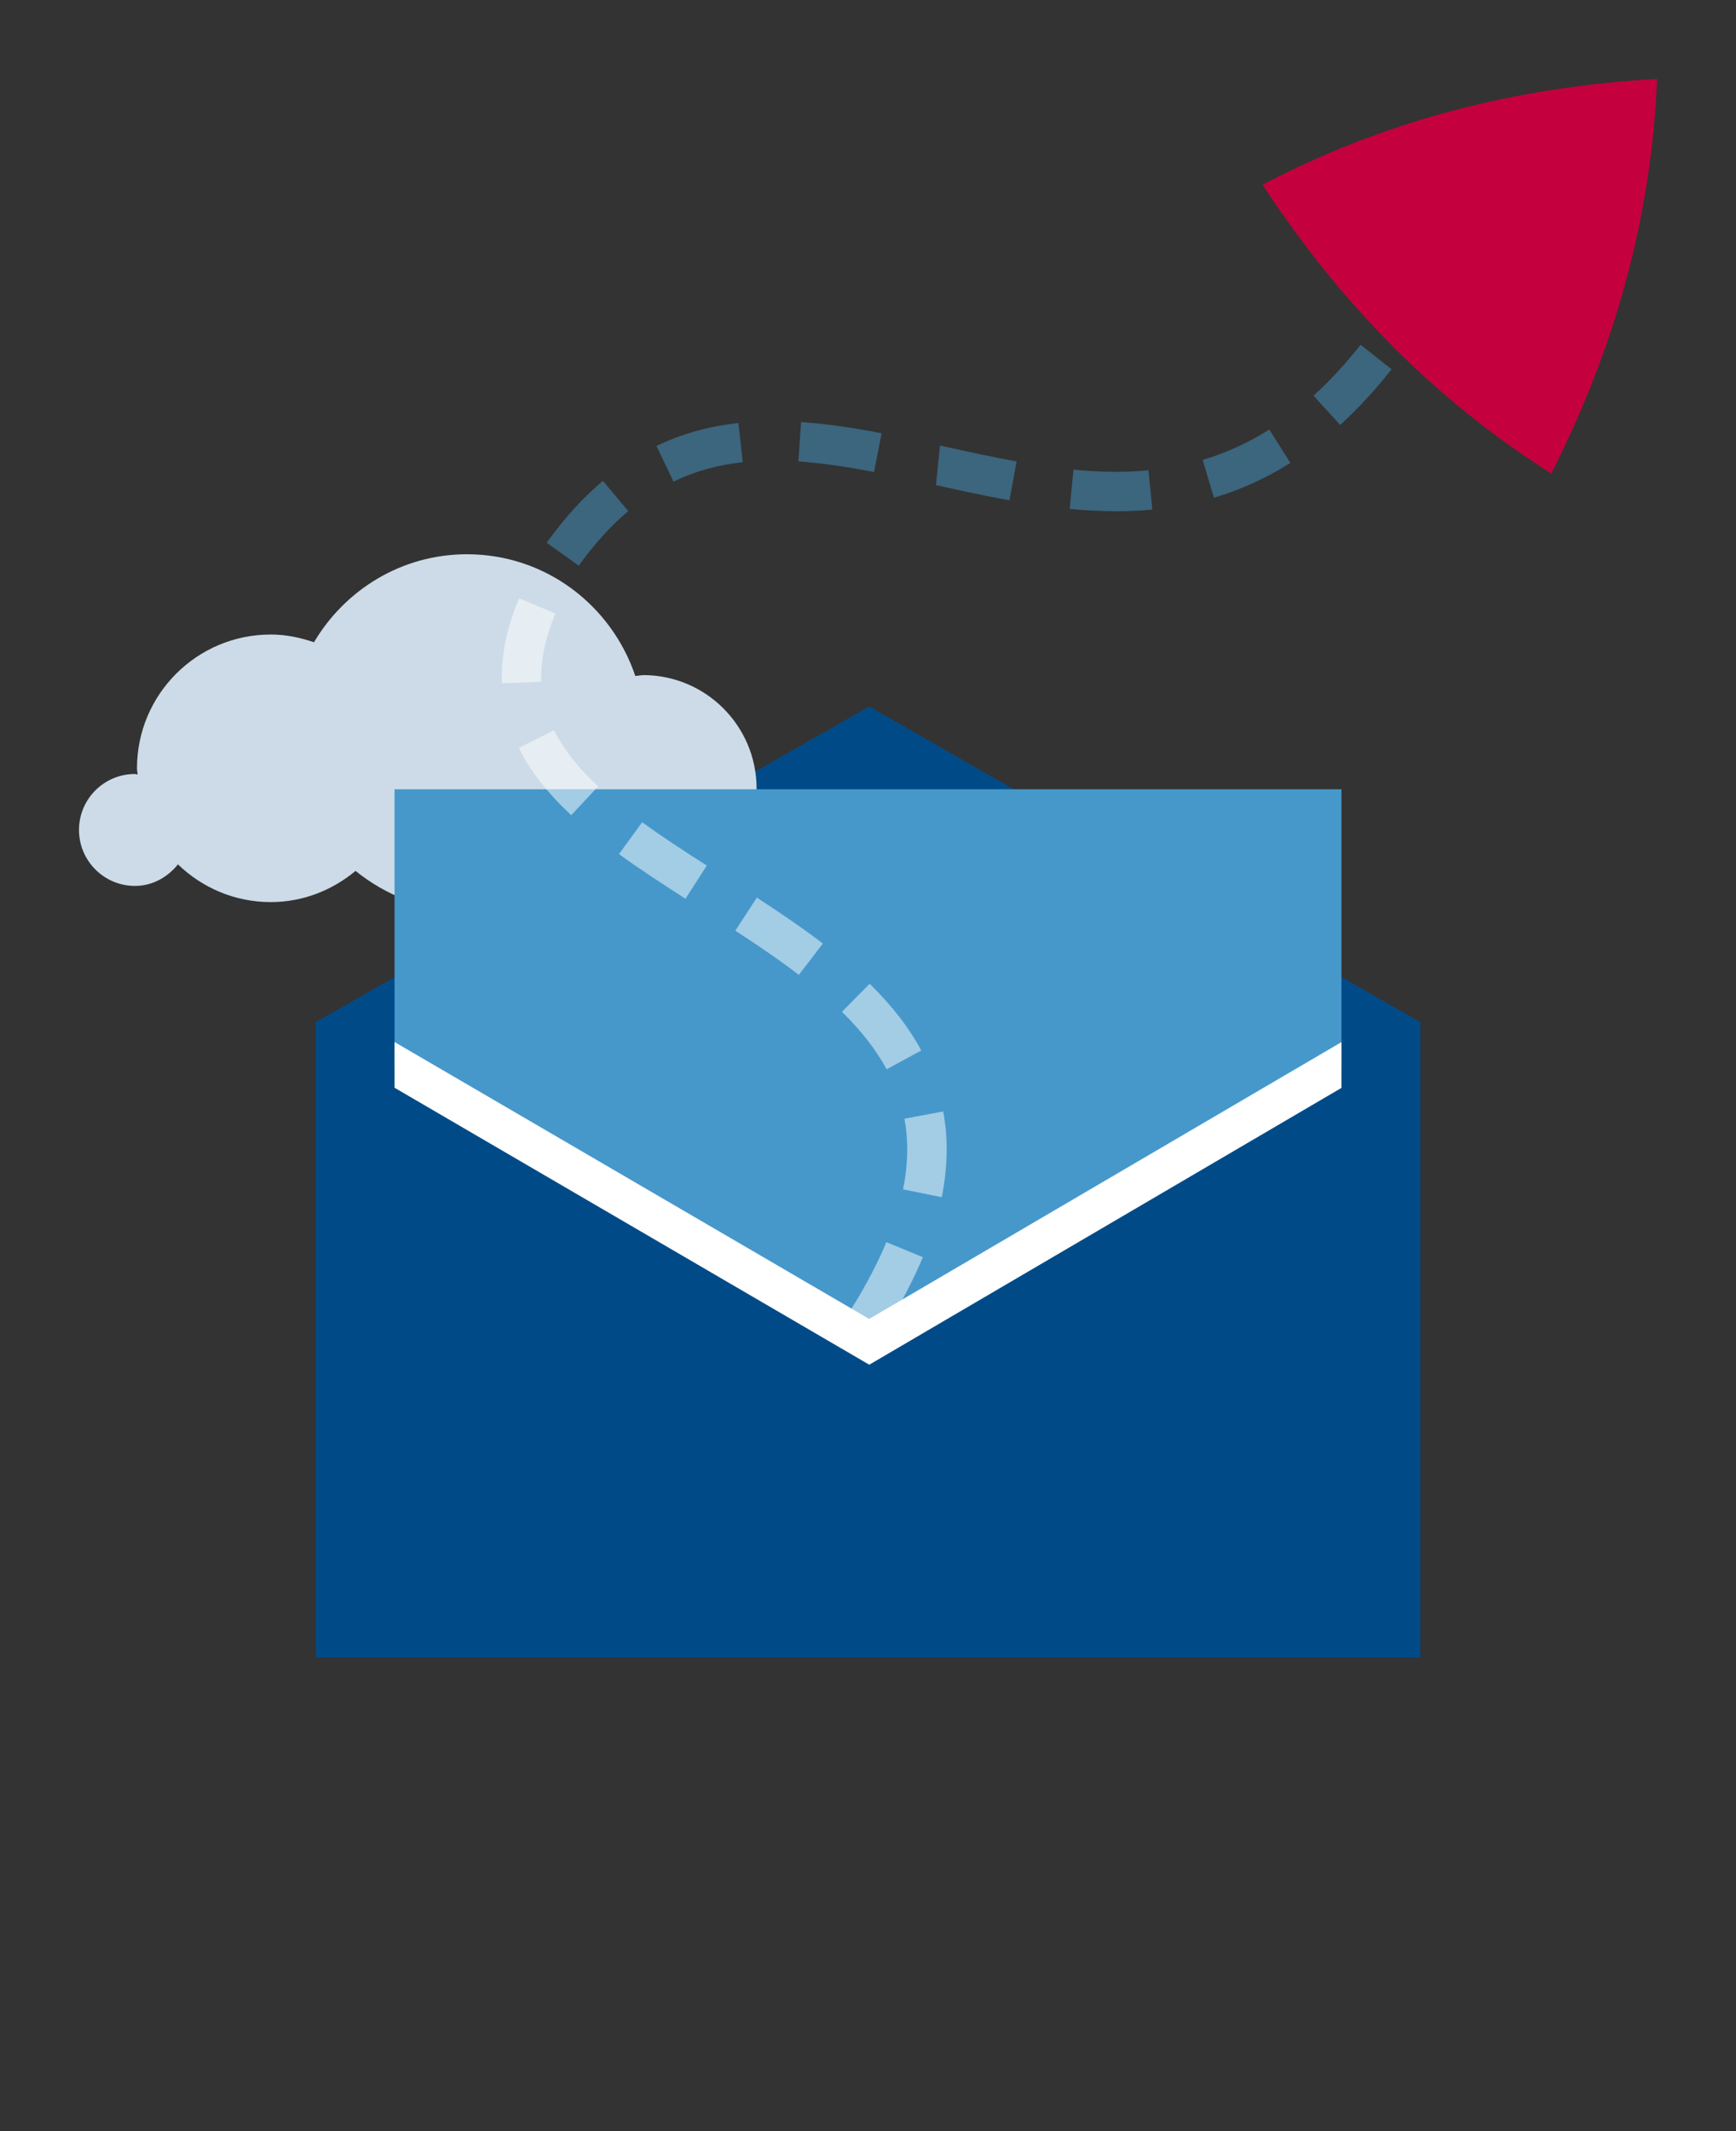
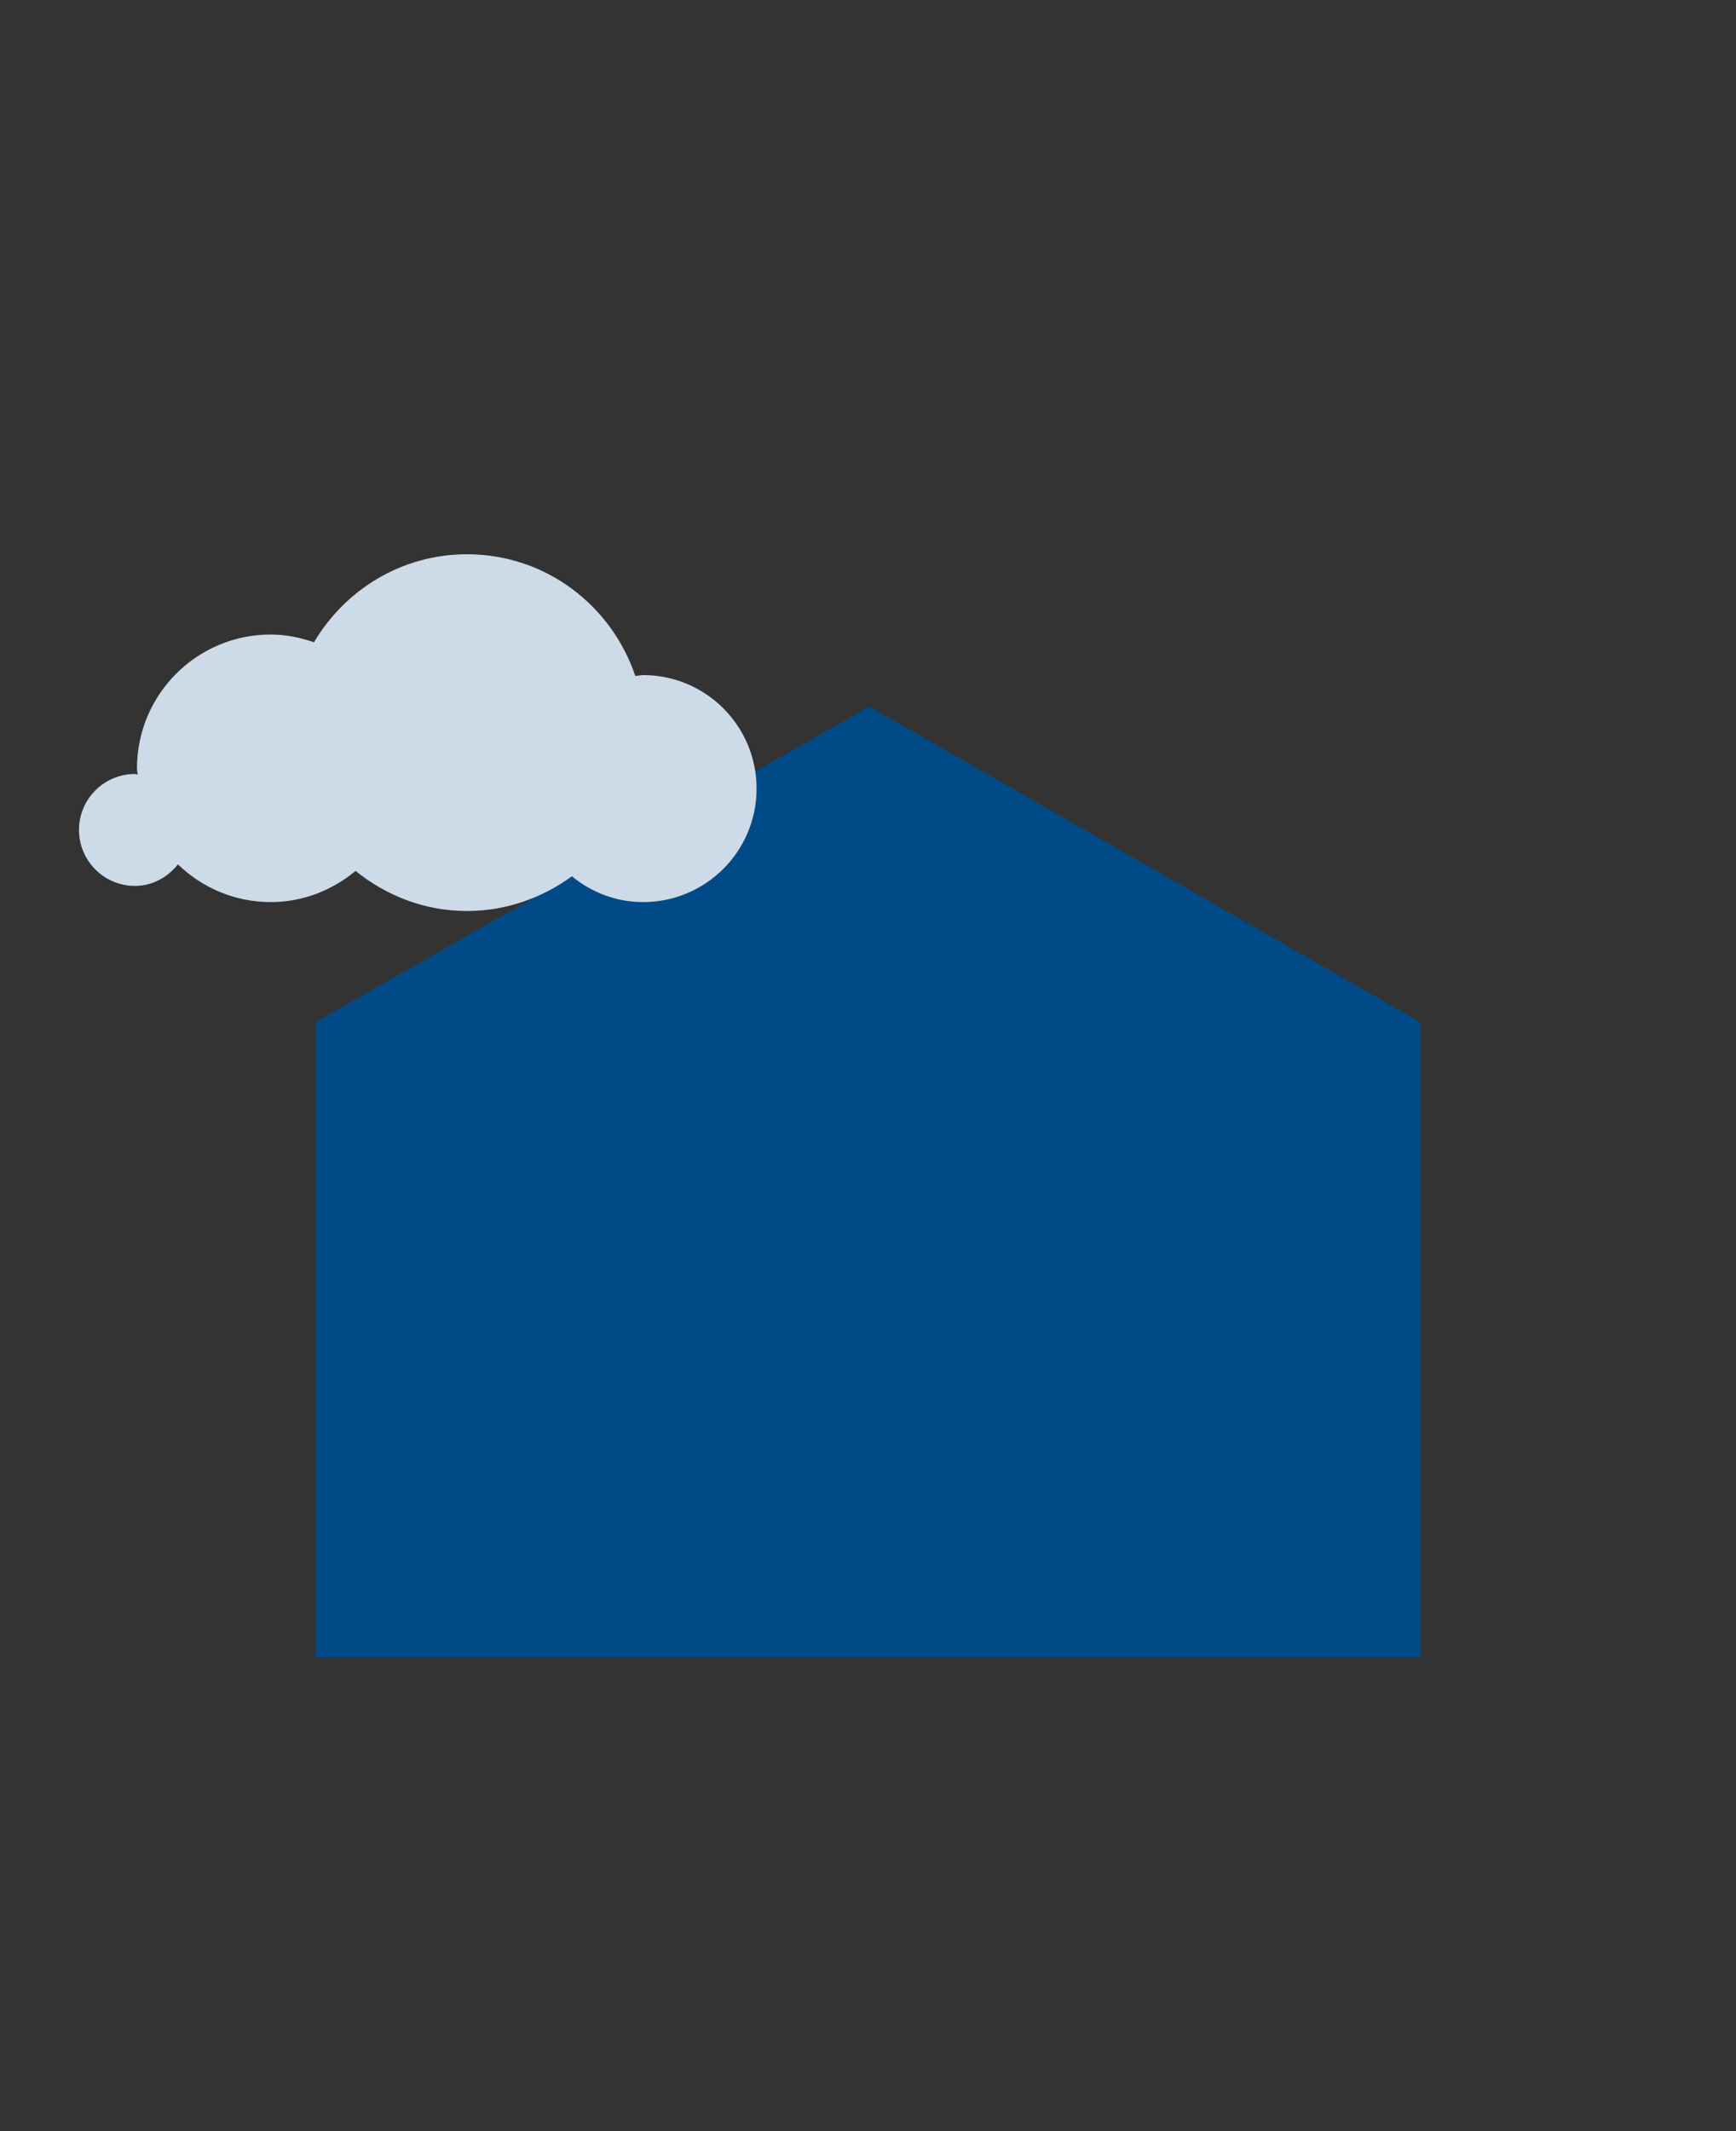
<svg xmlns="http://www.w3.org/2000/svg" id="Layer_1" data-name="Layer 1" viewBox="0 0 22 27">
  <rect x="0" y="0" width="22" height="27" fill="#333333" stroke="none" />
-   <path d="M7.334,7.167l-.406-.291c.221-.308.46-.572.712-.784l.322.383c-.22.185-.431.418-.628.692ZM14.14,6.477c-.195,0-.39-.011-.584-.029l.048-.498c.316.031.634.04.951.008l.048.498c-.154.015-.308.021-.462.021ZM12.792,6.339c-.312-.057-.623-.125-.931-.193l.051-.501.057.012c.303.067.608.134.914.189l-.09.492ZM15.384,6.306l-.143-.479c.294-.087.579-.217.845-.385l.267.423c-.305.192-.63.341-.969.441ZM8.535,6.101l-.216-.451c.321-.154.661-.249,1.039-.291l.055.497c-.321.035-.608.115-.877.245ZM11.077,5.98c-.376-.072-.681-.115-.959-.134l.034-.499c.299.021.623.065,1.02.142l-.095.491ZM16.983,5.383l-.337-.37c.203-.185.404-.401.597-.645l.392.311c-.209.265-.428.501-.651.705Z" fill="#4698cb" opacity=".5" />
  <polygon points="11.016 8.951 4 12.951 4 21 18 21 18 12.951 11.016 8.951" fill="#004b87" />
  <path d="M8.15,8.554c-.034,0-.066.008-.099.01-.301-.894-1.137-1.542-2.133-1.542-.829,0-1.546.451-1.939,1.115-.173-.059-.355-.098-.548-.098-.936,0-1.695.759-1.695,1.695,0,.027.007.052.008.079-.012-.001-.022-.007-.034-.007-.392,0-.709.318-.709.709s.318.709.709.709c.224,0,.415-.111.545-.273.305.295.719.478,1.176.478.411,0,.782-.152,1.075-.395.388.313.874.508,1.411.508.499,0,.956-.167,1.33-.44.247.202.559.327.903.327.794,0,1.438-.644,1.438-1.438,0-.794-.644-1.438-1.438-1.438Z" fill="#ccdbe7" />
-   <polygon points="11.016 17 17 13.533 17 10 5 10 5 13.532 11.016 17" fill="#4698cb" />
-   <path d="M11.212,16.85l-.424-.266c.184-.294.334-.58.445-.847l.462.191c-.122.293-.285.604-.483.921ZM11.934,15.168l-.49-.1c.036-.174.053-.344.053-.506,0-.135-.012-.265-.035-.389l.491-.092c.029.156.044.317.044.48 0.0.195-.021.399-.062.606ZM11.236,13.547c-.134-.248-.319-.485-.566-.728l.351-.356c.282.277.496.553.655.845l-.439.239ZM10.125,12.352c-.255-.195-.528-.38-.806-.561l.272-.419c.289.188.572.38.837.582l-.304.397ZM8.688,11.387c-.292-.187-.579-.374-.844-.566l.294-.404c.257.187.535.368.819.549l-.27.421ZM7.24,10.329c-.303-.283-.521-.562-.666-.854l.448-.223c.118.237.3.47.558.711l-.341.365ZM6.36,8.657l-.001-.085c0-.314.074-.648.219-.993l.461.194c-.119.283-.18.552-.18.799l.001.066-.5.02Z" fill="#fff" opacity=".5" />
-   <polygon points="17 13.203 11.015 16.71 5 13.202 5 13.781 11.016 17.29 17 13.783 17 13.203" fill="#fff" />
-   <path d="M16,2.34c.986,1.507,2.182,2.723,3.66,3.66.812-1.608,1.267-3.251,1.34-5-1.799.101-3.449.528-5,1.34Z" fill="#c5003e" />
</svg>